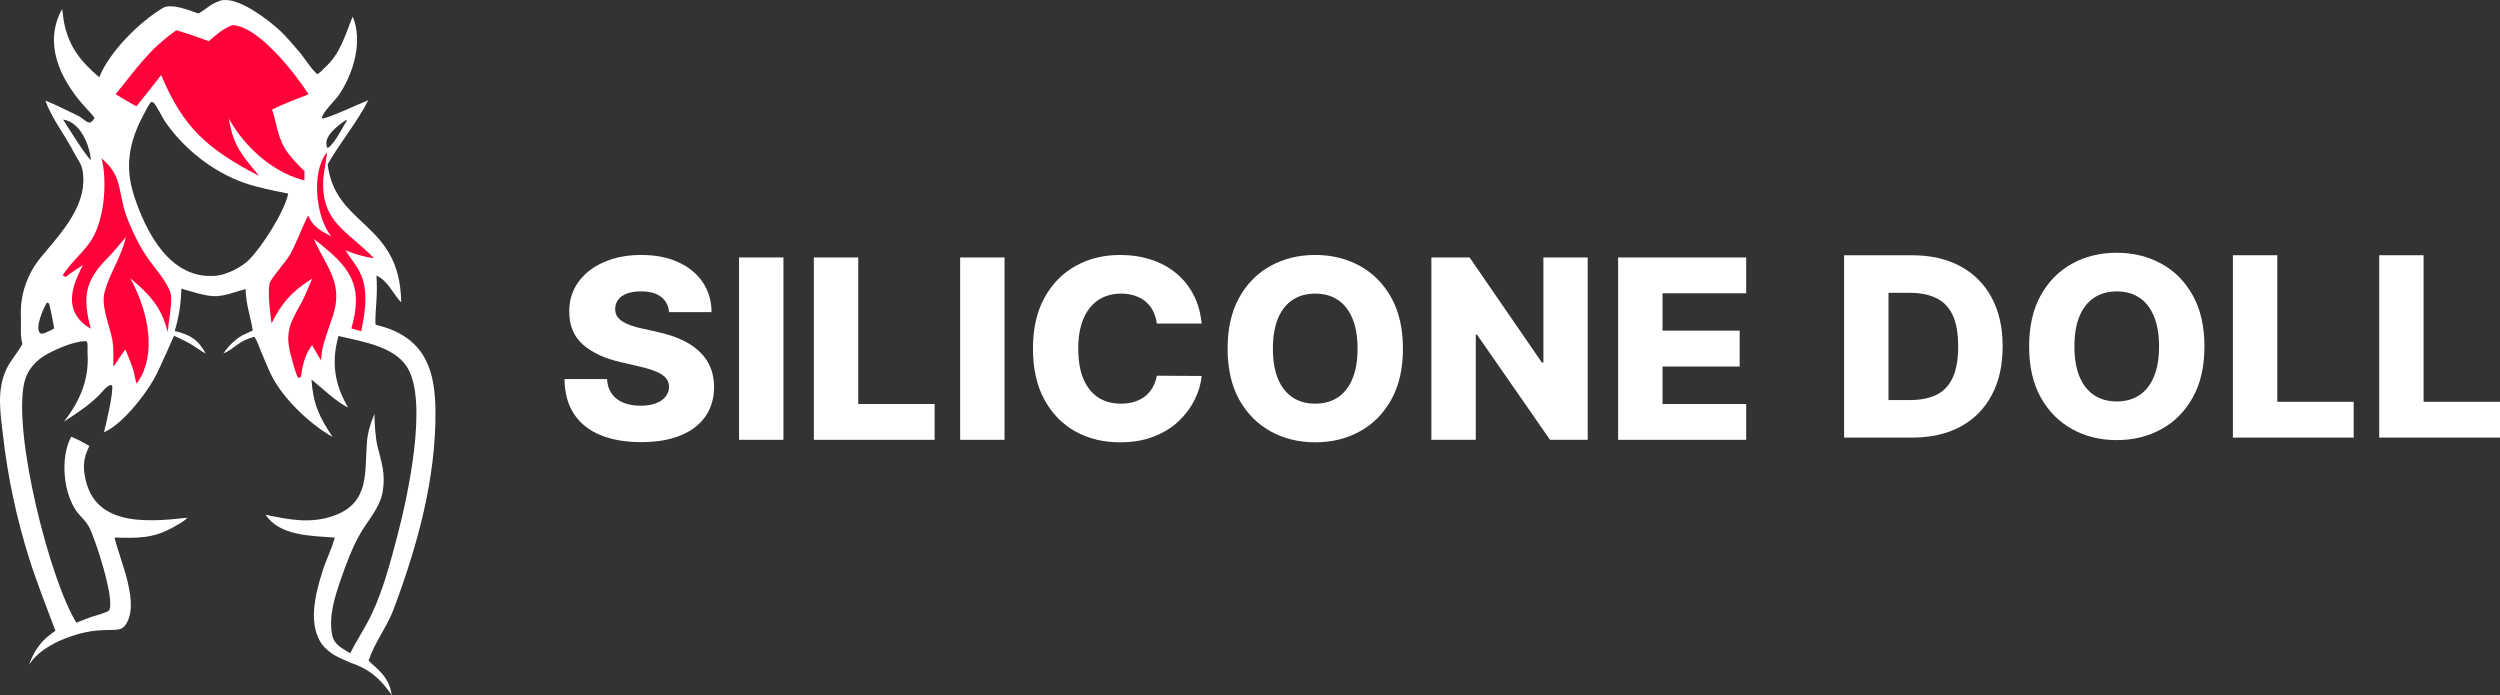
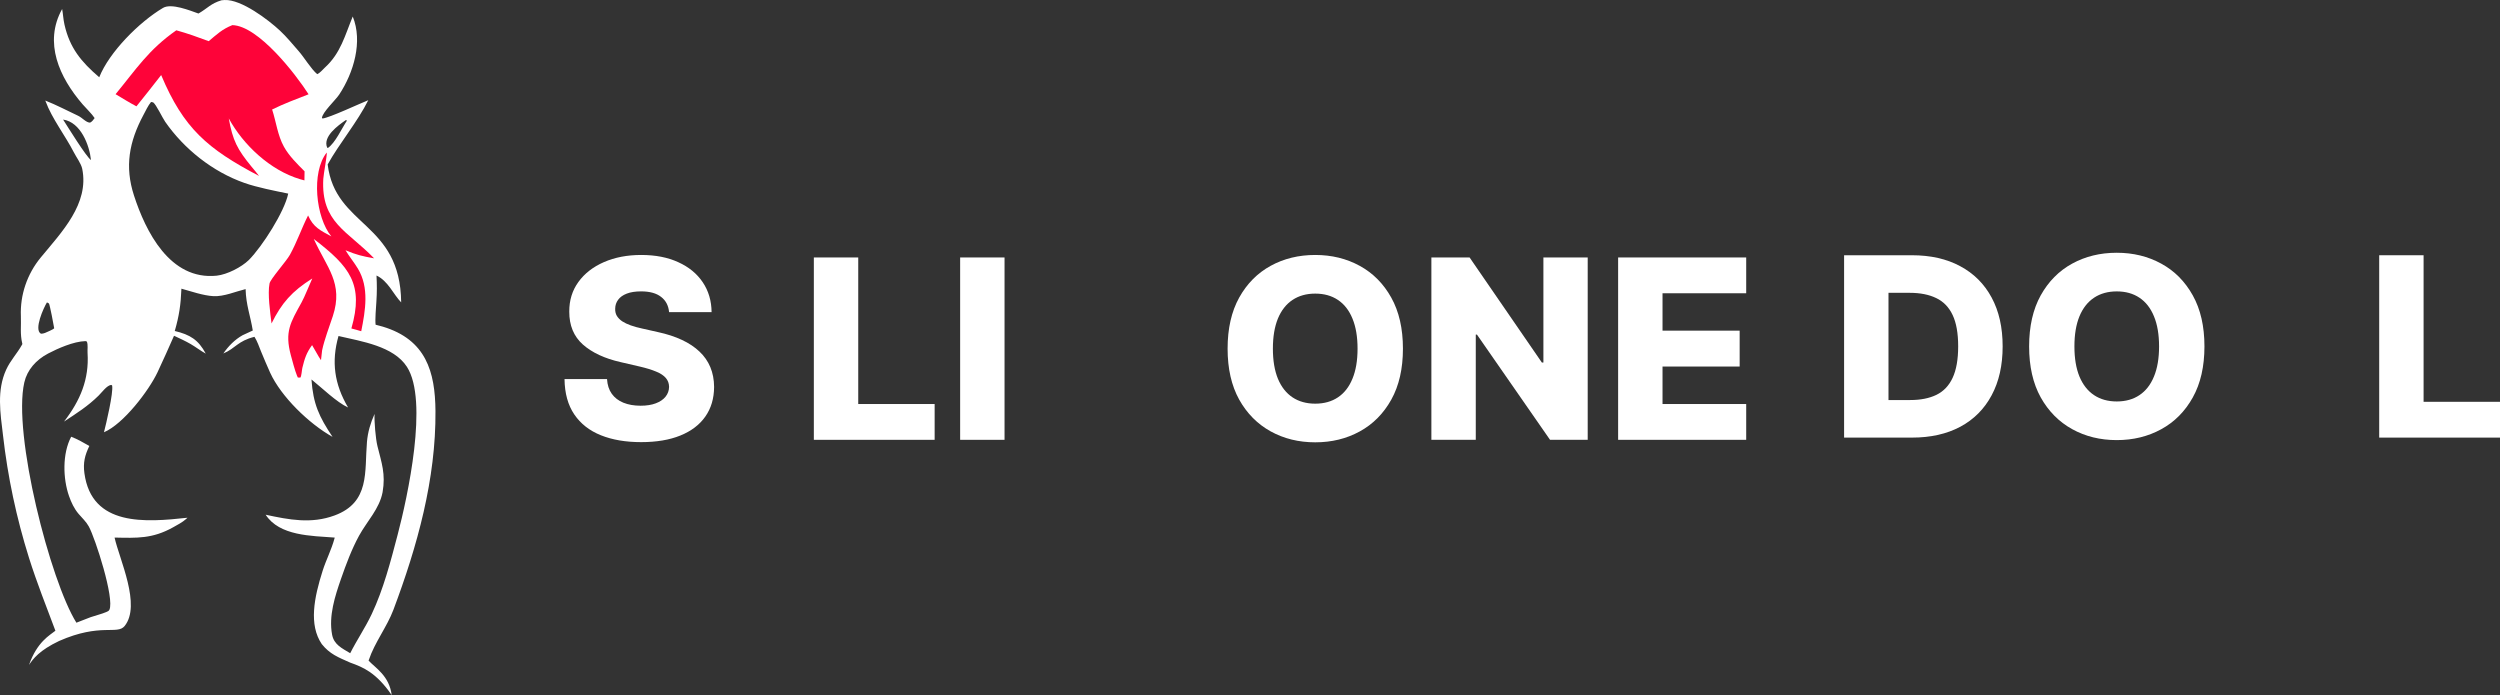
<svg xmlns="http://www.w3.org/2000/svg" width="223" height="62" viewBox="0 0 223 62" fill="none">
  <rect x="0" y="0" width="223" height="62" fill="#333333" stroke="none" />
  <path d="M19.756 0.025C19.849 0.014 19.943 0.007 20.038 0.002C21.525 -0.067 23.939 1.767 24.973 2.733C25.566 3.286 26.101 3.944 26.631 4.548C27.147 5.135 27.728 6.128 28.293 6.616C28.57 6.49 28.749 6.238 28.98 6.028C30.4 4.736 30.775 3.13 31.465 1.473C32.373 3.713 31.556 6.465 30.258 8.435C29.939 8.919 28.744 10.023 28.716 10.527L28.774 10.57C29.373 10.511 32.131 9.222 32.85 8.937C31.919 10.827 30.22 12.867 29.228 14.669C29.908 20.26 35.709 19.769 35.785 26.972C35.103 26.285 34.629 25.065 33.584 24.577C33.627 25.443 33.629 26.041 33.573 26.915C33.541 27.425 33.446 28.496 33.504 28.964C33.722 29.016 33.938 29.074 34.153 29.139C37.998 30.303 38.816 33.151 38.844 36.661C38.89 42.734 37.228 48.711 35.093 54.392C34.52 55.916 33.421 57.305 32.897 58.871L32.878 58.927C33.485 59.58 34.722 60.277 34.94 62C33.561 60.001 32.401 59.519 31.238 59.105C30.152 58.623 29.419 58.347 28.701 57.451C27.533 55.728 28.015 53.316 28.781 50.908C29.091 49.934 29.574 49.014 29.835 48.036L29.857 47.953C27.781 47.793 24.933 47.817 23.696 45.913C25.796 46.365 27.763 46.746 29.845 45.978C33.02 44.806 32.507 42.059 32.733 39.419C32.809 38.536 33.045 37.745 33.411 36.924C33.376 37.577 33.502 39.119 33.667 39.787C34.042 41.298 34.41 42.276 34.126 43.911C33.844 45.388 32.73 46.503 32.028 47.785C31.373 48.983 30.87 50.334 30.424 51.615C29.876 53.192 29.309 54.94 29.623 56.613C29.791 57.507 30.508 57.826 31.238 58.266C31.835 57.083 32.59 55.978 33.157 54.776C34.207 52.55 34.847 50.072 35.467 47.709C36.359 44.311 38.24 35.735 36.299 32.723C35.104 30.868 32.246 30.454 30.195 29.972C29.544 32.256 29.82 34.262 31.05 36.349C30.037 35.889 28.689 34.572 27.783 33.848C27.934 36.036 28.462 37.17 29.664 38.971C27.556 37.793 25.073 35.379 24.098 33.247C23.817 32.62 23.547 31.989 23.286 31.354C23.115 30.934 22.946 30.424 22.699 30.044C21.196 30.416 21.017 31.071 19.922 31.53C20.364 30.885 20.94 30.294 21.639 29.902C21.94 29.759 22.243 29.619 22.548 29.482C22.337 28.167 21.943 27.198 21.908 25.787C21.017 26.002 19.97 26.469 19.029 26.416C18.115 26.364 17.076 25.996 16.182 25.75C16.13 27.149 15.979 28.178 15.589 29.524C16.961 29.852 17.694 30.31 18.354 31.543C17.911 31.303 17.451 30.946 17.007 30.689C16.529 30.412 16.025 30.184 15.523 29.95C15.062 30.995 14.537 32.176 14.053 33.202C13.278 34.845 11.007 37.826 9.274 38.557C9.45 37.877 10.134 35.004 10 34.381L9.919 34.333C9.527 34.382 9.114 34.972 8.802 35.281C7.849 36.226 6.827 36.871 5.712 37.604C7.16 35.728 7.961 33.829 7.81 31.483C7.79 31.174 7.863 30.765 7.752 30.476C7.71 30.453 7.665 30.426 7.622 30.427C6.558 30.455 5.138 31.092 4.295 31.533C3.209 32.102 2.421 33.004 2.168 34.113C1.121 38.712 4.483 51.815 6.815 55.545C7.245 55.394 7.659 55.2 8.09 55.05C8.542 54.892 9.034 54.783 9.472 54.597C9.582 54.55 9.704 54.505 9.757 54.395C10.233 53.404 8.506 48.029 7.92 46.959C7.692 46.543 7.323 46.2 7.013 45.84C6.615 45.378 6.354 44.811 6.157 44.249C5.607 42.682 5.554 40.456 6.35 38.956C6.9 39.166 7.458 39.489 7.97 39.779C7.562 40.62 7.403 41.287 7.529 42.211C8.178 46.985 12.986 46.59 16.722 46.182C16.681 46.221 16.64 46.26 16.597 46.298C16.277 46.588 15.815 46.827 15.435 47.039C13.594 48.065 12.22 47.992 10.219 47.951C10.659 49.911 12.611 53.984 11.117 55.84C10.461 56.655 8.971 55.545 5.272 57.175C3.531 58.002 2.951 58.761 2.588 59.312C3.313 57.244 4.443 56.663 4.942 56.261C4.132 54.099 3.283 51.97 2.589 49.769C1.466 46.195 0.688 42.531 0.267 38.822C0.032 36.856 -0.305 34.841 0.553 32.97C0.929 32.15 1.518 31.546 1.952 30.77L1.997 30.687L1.986 30.642C1.778 29.78 1.898 29.054 1.863 28.192C1.785 26.315 2.416 24.445 3.637 22.966C5.503 20.706 7.971 18.173 7.334 15.056C7.239 14.597 6.803 14.014 6.583 13.582C5.833 12.111 4.63 10.576 4.067 9.037L4.043 8.97C5.051 9.367 5.984 9.866 6.961 10.323C7.353 10.506 7.665 10.929 8.032 10.94C8.225 10.849 8.31 10.701 8.442 10.533C8.183 10.137 7.694 9.681 7.372 9.308C5.295 6.9 3.877 3.798 5.543 0.804C5.628 1.261 5.64 1.703 5.75 2.189C6.222 4.277 7.235 5.507 8.852 6.892C9.74 4.654 12.411 1.967 14.54 0.705C15.289 0.262 16.948 0.941 17.703 1.207C18.517 0.741 18.784 0.319 19.756 0.025ZM22.196 23.193C23.397 21.984 25.386 18.866 25.709 17.269C24.517 17.025 22.945 16.72 21.808 16.32C18.951 15.316 16.413 13.275 14.737 10.866C14.482 10.499 13.93 9.315 13.661 9.131L13.472 9.096C13.198 9.435 12.997 9.876 12.793 10.258C11.514 12.648 11.112 14.856 11.953 17.444C12.981 20.611 15.142 25.022 19.332 24.59C20.274 24.485 21.54 23.83 22.196 23.193ZM4.009 29.7C4.193 29.617 4.744 29.395 4.834 29.281C4.803 29.052 4.444 27.185 4.366 27.07L4.189 26.972C3.899 27.436 2.993 29.421 3.654 29.768C3.828 29.754 3.838 29.758 4.009 29.7ZM8.117 14.275C7.978 12.964 7.211 10.897 5.627 10.665C6.009 11.257 7.705 14.011 8.117 14.275ZM29.246 13.202C29.91 12.741 30.478 11.468 30.943 10.766C30.879 10.711 30.912 10.725 30.85 10.711C30.14 11.2 28.777 12.184 29.18 13.16L29.246 13.202Z" fill="white" />
  <path d="M20.727 2.241C23.044 2.304 26.364 6.596 27.525 8.41C26.435 8.836 25.317 9.251 24.273 9.767C24.629 10.855 24.762 12.071 25.325 13.086C25.776 13.901 26.503 14.616 27.167 15.281L27.155 16.091C27.029 16.059 26.903 16.025 26.778 15.988C24.085 15.189 21.684 12.909 20.407 10.563C20.756 12.536 21.168 13.325 22.461 14.898C22.7 15.174 22.884 15.404 23.104 15.694C18.502 13.277 16.373 11.448 14.376 6.695C13.649 7.63 12.914 8.56 12.171 9.484C11.577 9.175 10.893 8.749 10.31 8.402C12.159 6.155 13.257 4.425 15.728 2.703C16.743 2.986 17.633 3.305 18.616 3.673C19.349 3.061 19.822 2.599 20.727 2.241Z" fill="#FE0339" />
-   <path d="M9.056 14.116C10.698 15.534 10.562 16.566 11.026 18.46C11.253 19.387 11.801 20.592 12.244 21.458C12.551 22.064 12.906 22.646 13.306 23.201C13.947 24.107 15.242 25.512 15.271 26.528C15.298 27.46 15.037 28.651 14.962 29.609C14.38 27.362 13.396 26.325 11.615 24.809C13.003 27.321 13.969 30.922 12.601 33.569C12.519 33.727 12.301 34.088 12.177 34.201C12.079 33.965 11.989 33.324 11.886 32.996C11.684 32.354 11.423 31.797 11.195 31.176C10.804 31.619 10.348 32.453 10.108 32.694C10.107 31.944 10.147 31.081 10.027 30.359C9.81 29.06 8.966 27.32 9.34 25.999C9.837 24.237 10.792 23.005 11.227 21.148C10.744 21.702 10.16 22.445 9.658 22.948C7.529 25.079 7.359 26.499 8.098 29.327C5.653 27.862 6.288 25.738 7.406 23.641C6.853 23.984 6.348 24.313 5.837 24.717C5.735 24.626 5.707 24.619 5.583 24.554C6.284 23.491 7.195 22.712 7.935 21.737C9.296 19.943 9.594 16.347 9.088 14.241C9.078 14.199 9.067 14.157 9.056 14.116Z" fill="#FE0339" />
  <path d="M29.144 13.607C29.196 13.786 28.863 15.512 28.838 15.953C28.618 19.861 31.013 20.592 33.37 23.043C32.298 22.852 31.813 22.734 30.82 22.324C31.157 22.885 31.574 23.385 31.925 23.964C32.947 25.651 32.594 27.695 32.222 29.546C31.956 29.459 31.619 29.375 31.343 29.299C32.472 25.369 31.214 23.789 27.99 21.317C29.144 23.876 30.655 25.253 29.689 28.194C29.374 29.153 28.934 30.29 28.732 31.252C28.694 31.54 28.665 31.839 28.633 32.128C28.36 31.739 28.105 31.214 27.837 30.785C27.33 31.476 27.172 31.993 26.97 32.813C26.923 33.006 26.895 33.584 26.788 33.68C26.714 33.673 26.642 33.673 26.568 33.677C26.54 33.62 26.514 33.563 26.491 33.505C26.301 33.038 26.07 32.162 25.94 31.676C25.386 29.591 25.897 28.79 26.899 26.976C27.192 26.446 27.571 25.454 27.856 24.839C26.037 25.985 25.119 27.032 24.221 28.852C24.101 27.88 23.86 26.214 24.042 25.288C24.12 24.886 25.546 23.3 25.863 22.724C26.503 21.558 26.895 20.38 27.481 19.218C27.954 20.278 28.566 20.549 29.559 21.088C28.161 19.412 27.745 15.364 29.144 13.607Z" fill="#FE0339" />
  <path d="M212.225 39.034V22.768H216.184V35.841H223V39.034H212.225Z" fill="white" />
-   <path d="M199.174 39.034V22.768H203.134V35.841H209.949V39.034H199.174Z" fill="white" />
  <path d="M196.637 30.901C196.637 32.691 196.291 34.208 195.597 35.452C194.904 36.697 193.965 37.642 192.781 38.288C191.603 38.934 190.28 39.257 188.814 39.257C187.342 39.257 186.016 38.931 184.838 38.28C183.659 37.629 182.723 36.684 182.03 35.444C181.342 34.2 180.998 32.686 180.998 30.901C180.998 29.111 181.342 27.594 182.03 26.35C182.723 25.106 183.659 24.16 184.838 23.515C186.016 22.869 187.342 22.546 188.814 22.546C190.28 22.546 191.603 22.869 192.781 23.515C193.965 24.16 194.904 25.106 195.597 26.35C196.291 27.594 196.637 29.111 196.637 30.901ZM192.589 30.901C192.589 29.842 192.438 28.947 192.134 28.216C191.835 27.486 191.403 26.933 190.838 26.556C190.278 26.181 189.603 25.993 188.814 25.993C188.03 25.993 187.355 26.181 186.79 26.556C186.224 26.933 185.79 27.486 185.486 28.216C185.187 28.947 185.038 29.842 185.038 30.901C185.038 31.96 185.187 32.855 185.486 33.586C185.79 34.316 186.224 34.87 186.79 35.246C187.355 35.622 188.03 35.81 188.814 35.81C189.603 35.81 190.278 35.622 190.838 35.246C191.403 34.87 191.835 34.316 192.134 33.586C192.438 32.855 192.589 31.96 192.589 30.901Z" fill="white" />
  <path d="M170.549 39.034H164.493V22.768H170.541C172.21 22.768 173.647 23.093 174.853 23.745C176.063 24.391 176.997 25.323 177.653 26.541C178.309 27.753 178.636 29.204 178.636 30.893C178.636 32.588 178.309 34.044 177.653 35.262C177.002 36.48 176.071 37.414 174.861 38.065C173.65 38.711 172.213 39.034 170.549 39.034ZM168.453 35.683H170.397C171.314 35.683 172.09 35.529 172.725 35.222C173.365 34.91 173.847 34.404 174.173 33.705C174.503 33.001 174.669 32.063 174.669 30.893C174.669 29.723 174.503 28.791 174.173 28.097C173.842 27.398 173.354 26.895 172.709 26.588C172.069 26.276 171.28 26.12 170.341 26.12H168.453V35.683Z" fill="white" />
  <path d="M144.337 39.232V22.966H155.761V26.159H148.297V29.494H155.177V32.695H148.297V36.039H155.761V39.232H144.337Z" fill="white" />
  <path d="M141.623 22.966V39.232H138.263L131.743 29.844H131.639V39.232H127.679V22.966H131.087L137.535 32.338H137.671V22.966H141.623Z" fill="white" />
  <path d="M125.142 31.099C125.142 32.889 124.795 34.406 124.102 35.65C123.408 36.894 122.47 37.84 121.286 38.486C120.107 39.132 118.785 39.455 117.318 39.455C115.846 39.455 114.521 39.129 113.342 38.478C112.164 37.826 111.228 36.881 110.534 35.642C109.846 34.398 109.502 32.883 109.502 31.099C109.502 29.309 109.846 27.792 110.534 26.548C111.228 25.303 112.164 24.358 113.342 23.712C114.521 23.066 115.846 22.743 117.318 22.743C118.785 22.743 120.107 23.066 121.286 23.712C122.47 24.358 123.408 25.303 124.102 26.548C124.795 27.792 125.142 29.309 125.142 31.099ZM121.094 31.099C121.094 30.04 120.942 29.145 120.638 28.414C120.339 27.683 119.907 27.13 119.342 26.754C118.782 26.378 118.107 26.19 117.318 26.19C116.534 26.19 115.859 26.378 115.294 26.754C114.729 27.13 114.294 27.683 113.99 28.414C113.692 29.145 113.542 30.04 113.542 31.099C113.542 32.158 113.692 33.053 113.99 33.783C114.294 34.514 114.729 35.068 115.294 35.444C115.859 35.819 116.534 36.007 117.318 36.007C118.107 36.007 118.782 35.819 119.342 35.444C119.907 35.068 120.339 34.514 120.638 33.783C120.942 33.053 121.094 32.158 121.094 31.099Z" fill="white" />
-   <path d="M107.187 28.859H103.188C103.134 28.451 103.025 28.083 102.86 27.755C102.694 27.427 102.476 27.146 102.204 26.913C101.932 26.68 101.609 26.503 101.236 26.381C100.868 26.254 100.46 26.19 100.012 26.19C99.217 26.19 98.532 26.384 97.956 26.77C97.385 27.157 96.945 27.715 96.636 28.446C96.332 29.177 96.18 30.061 96.18 31.099C96.18 32.179 96.335 33.084 96.644 33.815C96.959 34.541 97.399 35.089 97.964 35.459C98.534 35.825 99.209 36.007 99.988 36.007C100.425 36.007 100.822 35.952 101.18 35.841C101.542 35.729 101.86 35.568 102.132 35.356C102.409 35.139 102.636 34.877 102.812 34.57C102.993 34.257 103.118 33.905 103.188 33.513L107.187 33.537C107.118 34.257 106.907 34.967 106.555 35.666C106.209 36.365 105.731 37.003 105.124 37.58C104.516 38.152 103.774 38.607 102.9 38.946C102.03 39.285 101.033 39.455 99.908 39.455C98.425 39.455 97.097 39.132 95.924 38.486C94.756 37.834 93.833 36.886 93.156 35.642C92.479 34.398 92.14 32.883 92.14 31.099C92.14 29.309 92.484 27.792 93.172 26.548C93.86 25.303 94.791 24.358 95.964 23.712C97.137 23.066 98.452 22.743 99.908 22.743C100.9 22.743 101.817 22.881 102.66 23.156C103.502 23.426 104.244 23.823 104.884 24.348C105.524 24.866 106.043 25.505 106.443 26.262C106.843 27.019 107.091 27.885 107.187 28.859Z" fill="white" />
  <path d="M89.605 22.966V39.232H85.645V22.966H89.605Z" fill="white" />
  <path d="M72.595 39.232V22.966H76.555V36.039H83.37V39.232H72.595Z" fill="white" />
-   <path d="M69.883 22.966V39.232H65.923V22.966H69.883Z" fill="white" />
  <path d="M59.682 27.842C59.629 27.26 59.392 26.807 58.971 26.484C58.555 26.156 57.96 25.991 57.187 25.991C56.675 25.991 56.248 26.058 55.907 26.19C55.565 26.323 55.309 26.505 55.139 26.738C54.968 26.966 54.88 27.228 54.875 27.524C54.864 27.768 54.912 27.983 55.019 28.168C55.131 28.353 55.291 28.517 55.499 28.66C55.712 28.798 55.968 28.92 56.267 29.026C56.565 29.131 56.901 29.224 57.275 29.304L58.683 29.621C59.493 29.796 60.208 30.029 60.827 30.32C61.45 30.611 61.973 30.958 62.394 31.361C62.821 31.763 63.144 32.227 63.362 32.751C63.581 33.275 63.693 33.863 63.698 34.514C63.693 35.541 63.432 36.423 62.914 37.159C62.397 37.895 61.653 38.459 60.682 38.851C59.717 39.243 58.552 39.438 57.187 39.438C55.816 39.438 54.621 39.235 53.603 38.827C52.584 38.419 51.792 37.8 51.227 36.968C50.662 36.137 50.371 35.086 50.355 33.815H54.147C54.179 34.339 54.32 34.776 54.571 35.126C54.821 35.475 55.165 35.74 55.603 35.92C56.045 36.1 56.557 36.19 57.139 36.19C57.672 36.19 58.125 36.118 58.499 35.975C58.877 35.833 59.168 35.634 59.371 35.38C59.573 35.126 59.677 34.834 59.682 34.506C59.677 34.199 59.581 33.937 59.395 33.72C59.208 33.497 58.92 33.307 58.531 33.148C58.147 32.984 57.656 32.833 57.059 32.695L55.347 32.298C53.928 31.975 52.811 31.453 51.995 30.733C51.179 30.008 50.774 29.028 50.779 27.794C50.774 26.788 51.046 25.907 51.595 25.15C52.144 24.392 52.904 23.802 53.875 23.378C54.845 22.955 55.952 22.743 57.195 22.743C58.464 22.743 59.565 22.957 60.498 23.386C61.437 23.81 62.165 24.406 62.682 25.173C63.2 25.941 63.464 26.831 63.474 27.842H59.682Z" fill="white" />
</svg>